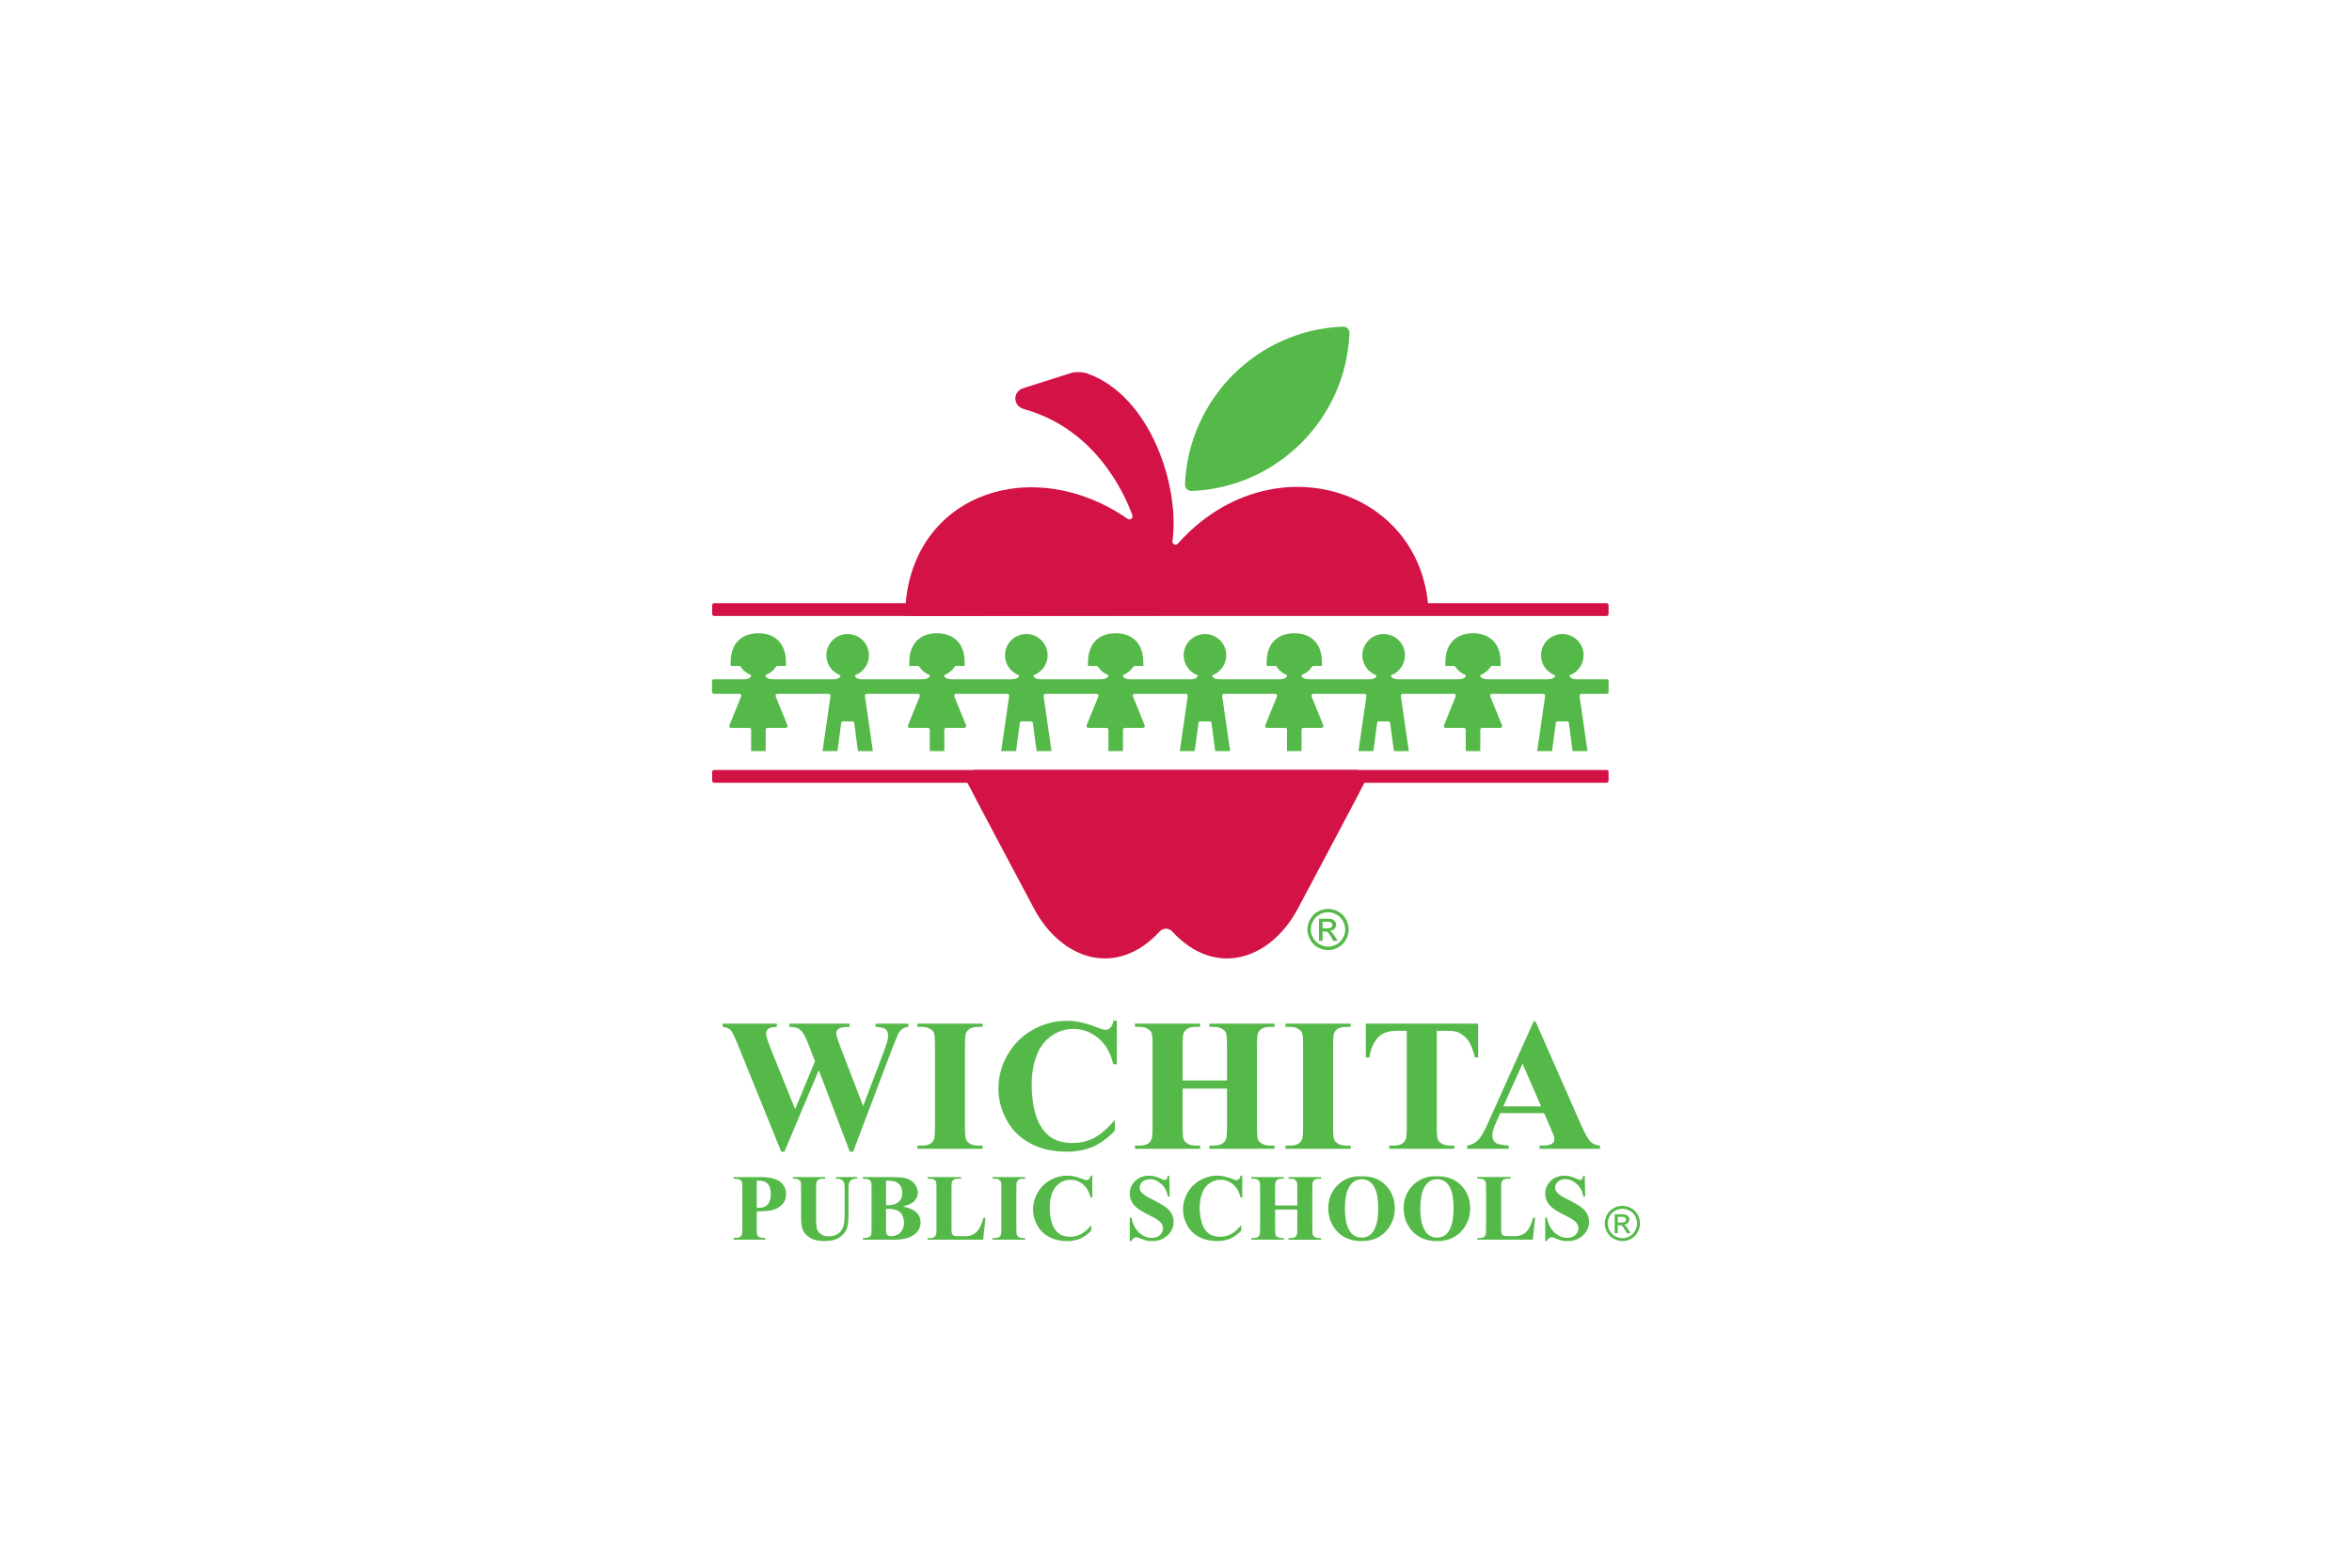
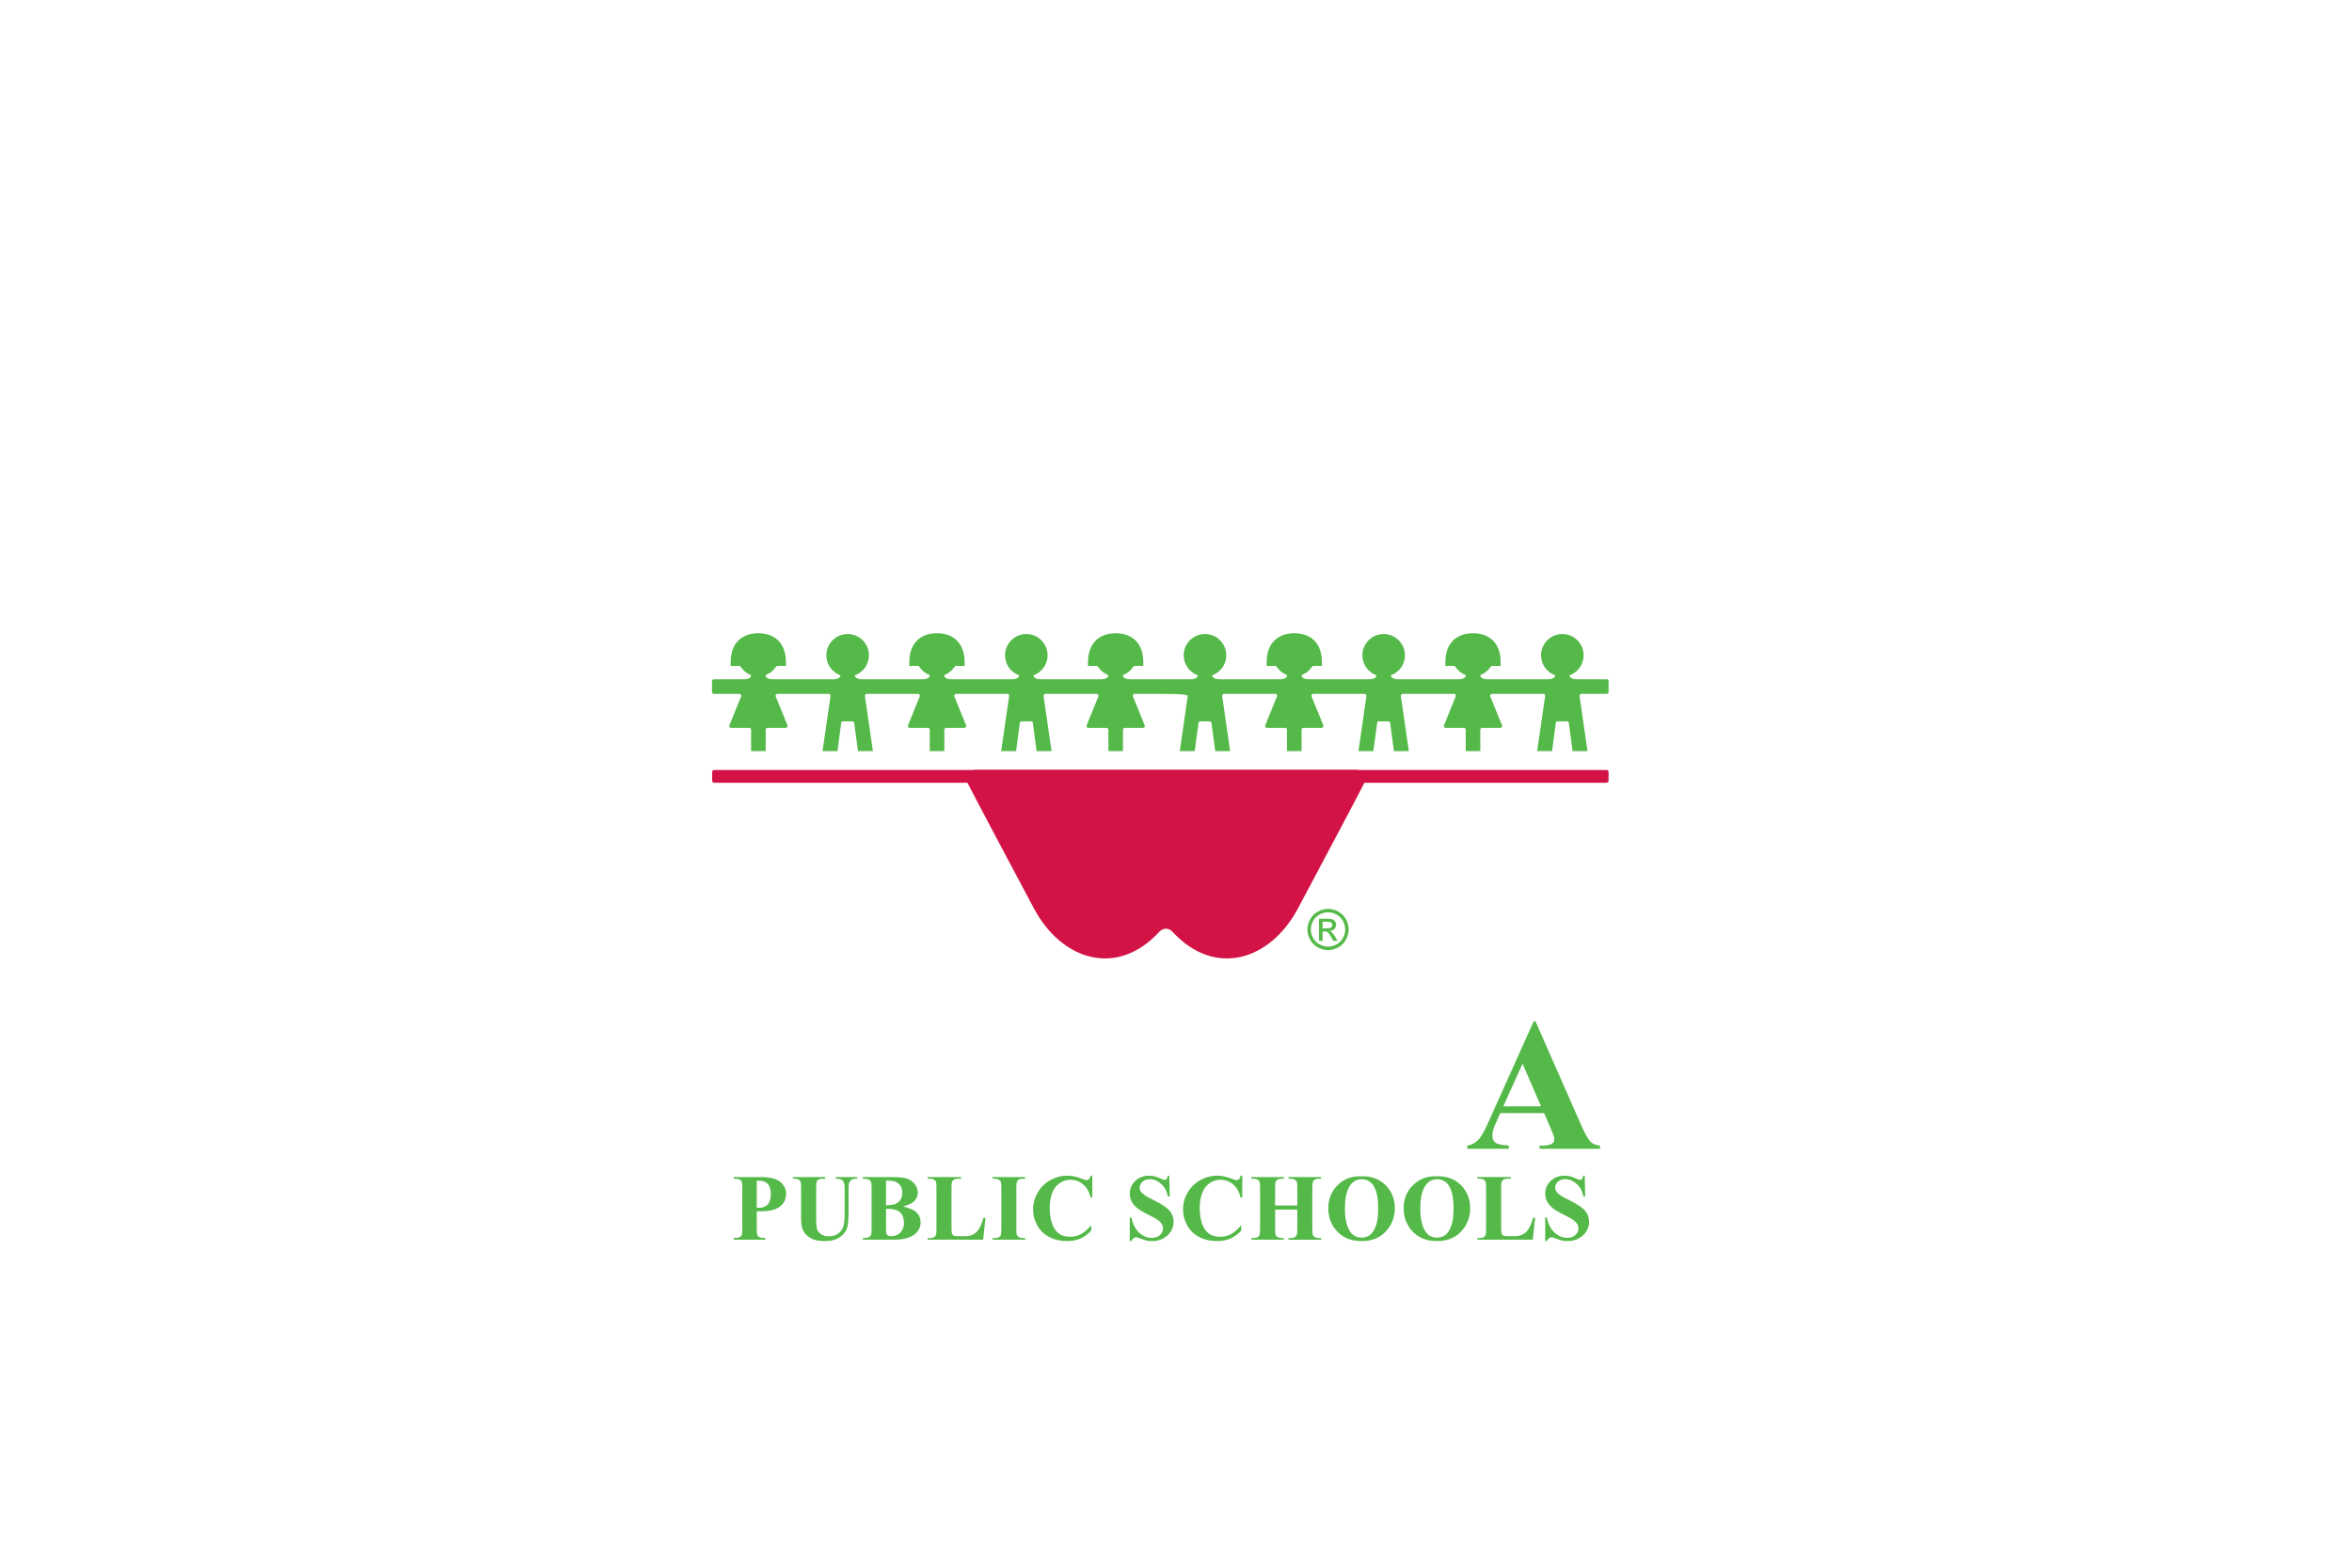
<svg xmlns="http://www.w3.org/2000/svg" width="180" height="120" viewBox="0 0 180 120" fill="none">
-   <path d="M122.951 47.151H54.656C54.571 47.151 54.502 47.083 54.502 46.998V46.323C54.502 46.238 54.571 46.169 54.656 46.169H122.951C123.036 46.169 123.105 46.238 123.105 46.323V46.998C123.105 47.083 123.036 47.151 122.951 47.151Z" fill="#D31245" />
-   <path fill-rule="evenodd" clip-rule="evenodd" d="M102.781 25C96.227 25.257 90.958 30.52 90.689 37.072C90.678 37.361 90.912 37.596 91.202 37.583C97.754 37.317 103.017 32.048 103.274 25.494C103.285 25.22 103.056 24.989 102.782 25" fill="#54B948" />
  <path d="M101.638 69.57C101.903 69.57 102.16 69.638 102.413 69.775C102.665 69.908 102.862 70.105 103.003 70.358C103.144 70.609 103.212 70.875 103.212 71.15C103.212 71.425 103.145 71.679 103.003 71.932C102.866 72.184 102.673 72.376 102.422 72.515C102.173 72.654 101.912 72.724 101.638 72.724C101.364 72.724 101.103 72.656 100.851 72.515C100.604 72.376 100.406 72.184 100.269 71.932C100.129 71.679 100.059 71.419 100.059 71.15C100.059 70.88 100.132 70.611 100.272 70.358C100.414 70.105 100.611 69.908 100.863 69.775C101.11 69.638 101.373 69.57 101.637 69.57M101.637 69.83C101.414 69.83 101.201 69.886 100.99 70.001C100.78 70.113 100.614 70.275 100.499 70.49C100.379 70.7 100.319 70.918 100.319 71.148C100.319 71.379 100.379 71.593 100.494 71.798C100.61 72.009 100.772 72.17 100.983 72.286C101.192 72.4 101.409 72.462 101.637 72.462C101.864 72.462 102.082 72.4 102.292 72.286C102.497 72.17 102.661 72.009 102.775 71.798C102.89 71.593 102.95 71.375 102.95 71.148C102.95 70.922 102.89 70.699 102.775 70.49C102.656 70.277 102.492 70.113 102.283 70.001C102.074 69.887 101.857 69.83 101.638 69.83M100.945 72.016V70.323H101.526C101.727 70.323 101.873 70.34 101.963 70.369C102.049 70.4 102.123 70.456 102.173 70.532C102.229 70.609 102.255 70.696 102.255 70.78C102.255 70.904 102.212 71.01 102.123 71.105C102.032 71.195 101.917 71.245 101.766 71.259C101.825 71.284 101.878 71.313 101.912 71.348C101.98 71.417 102.065 71.528 102.165 71.682L102.37 72.015H102.036L101.887 71.749C101.766 71.537 101.673 71.407 101.6 71.352C101.549 71.313 101.474 71.297 101.382 71.297H101.219V72.015H100.945V72.016ZM101.219 71.062H101.551C101.709 71.062 101.817 71.037 101.877 70.991C101.931 70.943 101.962 70.883 101.962 70.806C101.962 70.754 101.949 70.711 101.92 70.668C101.894 70.629 101.856 70.599 101.806 70.583C101.758 70.562 101.664 70.552 101.532 70.552H101.22V71.061L101.219 71.062Z" fill="#54B948" />
  <path d="M103.833 58.935H74.626C74.121 58.935 73.918 59.686 73.918 59.686C73.918 59.686 74.368 60.601 79.135 69.549C81.215 73.454 85.441 74.898 88.745 71.306C88.877 71.162 89.052 71.09 89.23 71.084C89.407 71.09 89.582 71.162 89.714 71.306C93.02 74.899 97.246 73.454 99.326 69.549C104.091 60.601 104.541 59.686 104.541 59.686C104.541 59.686 104.338 58.935 103.833 58.935Z" fill="#D31245" />
-   <path d="M54.643 53.113H56.591C56.689 53.113 56.756 53.209 56.724 53.3L55.818 55.529C55.786 55.62 55.855 55.717 55.951 55.717H57.342C57.421 55.717 57.483 55.78 57.483 55.858V57.494H58.6V55.858C58.6 55.78 58.664 55.717 58.742 55.717H60.134C60.231 55.717 60.3 55.62 60.268 55.529L59.362 53.3C59.33 53.209 59.397 53.113 59.495 53.113H61.443C61.443 53.113 61.454 53.11 61.459 53.11C61.465 53.11 61.471 53.113 61.476 53.113H63.424C63.521 53.113 63.572 53.206 63.556 53.3L62.95 57.494H64.091L64.381 55.317C64.389 55.263 64.435 55.221 64.491 55.221H65.262C65.318 55.221 65.364 55.263 65.371 55.317L65.662 57.494H66.803L66.197 53.3C66.181 53.203 66.233 53.113 66.329 53.113H68.277C68.277 53.113 68.288 53.11 68.294 53.11C68.299 53.11 68.305 53.113 68.312 53.113H70.259C70.357 53.113 70.424 53.209 70.392 53.3L69.488 55.529C69.455 55.62 69.523 55.717 69.621 55.717H71.014C71.091 55.717 71.155 55.78 71.155 55.858V57.494H72.271V55.858C72.271 55.78 72.334 55.717 72.412 55.717H73.804C73.901 55.717 73.97 55.62 73.938 55.529L73.032 53.3C73 53.209 73.067 53.113 73.165 53.113H75.113C75.113 53.113 75.124 53.11 75.129 53.11C75.136 53.11 75.142 53.113 75.147 53.113H77.095C77.193 53.113 77.243 53.206 77.228 53.3L76.621 57.494H77.761L78.052 55.317C78.059 55.263 78.106 55.221 78.161 55.221H78.933C78.988 55.221 79.035 55.263 79.042 55.317L79.333 57.494H80.474L79.868 53.3C79.853 53.203 79.904 53.113 80.002 53.113H81.95C81.95 53.113 81.961 53.11 81.966 53.11C81.972 53.11 81.978 53.113 81.983 53.113H83.931C84.028 53.113 84.097 53.209 84.063 53.3L83.158 55.529C83.126 55.62 83.193 55.717 83.291 55.717H84.684C84.762 55.717 84.825 55.78 84.825 55.858V57.494H85.942V55.858C85.942 55.78 86.005 55.717 86.082 55.717H87.475C87.573 55.717 87.64 55.62 87.608 55.529L86.702 53.3C86.67 53.209 86.737 53.113 86.835 53.113H88.782C88.782 53.113 88.794 53.11 88.799 53.11C88.805 53.11 88.811 53.113 88.816 53.113H90.763C90.86 53.113 90.912 53.206 90.896 53.3L90.29 57.494H91.431L91.722 55.317C91.729 55.263 91.776 55.221 91.832 55.221H92.603C92.658 55.221 92.705 55.263 92.712 55.317L93.003 57.494H94.143L93.537 53.3C93.521 53.203 93.572 53.113 93.669 53.113H95.617C95.617 53.113 95.628 53.11 95.634 53.11C95.639 53.11 95.645 53.113 95.65 53.113H97.599C97.696 53.113 97.764 53.209 97.732 53.3L96.827 55.529C96.796 55.62 96.863 55.717 96.961 55.717H98.352C98.432 55.717 98.493 55.78 98.493 55.858V57.494H99.611V55.858C99.611 55.78 99.674 55.717 99.752 55.717H101.143C101.241 55.717 101.31 55.62 101.278 55.529L100.372 53.3C100.34 53.209 100.409 53.113 100.505 53.113H102.454C102.454 53.113 102.465 53.11 102.472 53.11C102.478 53.11 102.482 53.113 102.49 53.113H104.438C104.535 53.113 104.586 53.206 104.57 53.3L103.964 57.494H105.105L105.396 55.317C105.403 55.263 105.45 55.221 105.506 55.221H106.276C106.331 55.221 106.38 55.263 106.386 55.317L106.677 57.494H107.818L107.211 53.3C107.197 53.203 107.247 53.113 107.345 53.113H109.292C109.299 53.113 109.305 53.11 109.31 53.11C109.316 53.11 109.322 53.113 109.329 53.113H111.277C111.374 53.113 111.442 53.209 111.41 53.3L110.505 55.529C110.473 55.62 110.541 55.717 110.639 55.717H112.03C112.109 55.717 112.172 55.78 112.172 55.858V57.494H113.288V55.858C113.288 55.78 113.351 55.717 113.429 55.717H114.82C114.918 55.717 114.985 55.62 114.954 55.529L114.049 53.3C114.017 53.209 114.086 53.113 114.182 53.113H116.131C116.131 53.113 116.142 53.11 116.148 53.11C116.153 53.11 116.157 53.113 116.166 53.113H118.113C118.211 53.113 118.261 53.206 118.246 53.3L117.64 57.494H118.78L119.07 55.317C119.077 55.263 119.123 55.221 119.179 55.221H119.95C120.006 55.221 120.054 55.263 120.061 55.317L120.351 57.494H121.493L120.886 53.3C120.871 53.203 120.921 53.113 121.019 53.113H122.966C123.045 53.113 123.108 53.05 123.108 52.972V52.138C123.108 52.059 123.045 51.996 122.966 51.996H120.713C120.205 51.996 120.121 51.805 120.117 51.693C120.745 51.467 121.196 50.868 121.196 50.161C121.196 49.261 120.467 48.532 119.567 48.532C118.668 48.532 117.937 49.261 117.937 50.161C117.937 50.868 118.388 51.467 119.016 51.693C119.011 51.805 118.929 51.996 118.419 51.996H116.167C116.16 51.996 116.155 51.999 116.149 52.001C116.143 52.001 116.138 51.996 116.132 51.996H113.879C113.355 51.996 113.282 51.794 113.282 51.684C113.302 51.672 113.344 51.654 113.423 51.615C113.697 51.486 113.922 51.283 114.08 51.037C114.106 50.996 114.148 50.971 114.196 50.971L114.844 50.975L114.847 50.785C114.858 50.031 114.664 49.444 114.27 49.043C113.854 48.621 113.307 48.498 112.874 48.476C112.869 48.476 112.768 48.473 112.73 48.473C112.693 48.473 112.592 48.476 112.585 48.476C112.155 48.498 111.607 48.623 111.191 49.043C110.797 49.444 110.603 50.029 110.614 50.785L110.617 50.975L111.265 50.971C111.312 50.971 111.354 50.995 111.381 51.037C111.539 51.283 111.762 51.486 112.037 51.615C112.117 51.653 112.159 51.672 112.179 51.684C112.179 51.794 112.106 51.996 111.582 51.996H109.329C109.329 51.996 109.317 51.999 109.31 52.001C109.305 52.001 109.301 51.996 109.292 51.996H107.04C106.53 51.996 106.448 51.805 106.444 51.693C107.071 51.467 107.522 50.868 107.522 50.161C107.522 49.261 106.792 48.532 105.892 48.532C104.992 48.532 104.263 49.261 104.263 50.161C104.263 50.868 104.714 51.467 105.342 51.693C105.337 51.805 105.254 51.996 104.745 51.996H102.493C102.486 51.996 102.48 51.999 102.475 52.001C102.469 52.001 102.464 51.996 102.457 51.996H100.203C99.679 51.996 99.607 51.794 99.607 51.684C99.626 51.672 99.668 51.654 99.748 51.615C100.022 51.486 100.247 51.283 100.404 51.037C100.431 50.996 100.473 50.971 100.52 50.971L101.169 50.975L101.171 50.785C101.183 50.031 100.987 49.444 100.594 49.043C100.178 48.621 99.632 48.498 99.199 48.476C99.192 48.476 99.094 48.473 99.055 48.473C99.016 48.473 98.917 48.476 98.91 48.476C98.479 48.498 97.932 48.623 97.515 49.043C97.121 49.444 96.927 50.029 96.938 50.785L96.941 50.975L97.589 50.971C97.637 50.971 97.679 50.995 97.705 51.037C97.863 51.283 98.087 51.486 98.362 51.615C98.443 51.653 98.484 51.672 98.503 51.684C98.503 51.794 98.43 51.996 97.905 51.996H95.653C95.653 51.996 95.642 51.999 95.636 52.001C95.631 52.001 95.625 51.996 95.62 51.996H93.366C92.856 51.996 92.774 51.805 92.77 51.693C93.397 51.467 93.848 50.868 93.848 50.161C93.848 49.261 93.119 48.532 92.218 48.532C91.317 48.532 90.589 49.261 90.589 50.161C90.589 50.868 91.04 51.467 91.669 51.693C91.663 51.805 91.579 51.996 91.072 51.996H88.819C88.819 51.996 88.806 51.999 88.802 52.001C88.795 52.001 88.79 51.996 88.785 51.996H86.531C86.007 51.996 85.934 51.794 85.934 51.684C85.955 51.672 85.995 51.654 86.076 51.615C86.35 51.486 86.575 51.283 86.733 51.037C86.758 50.996 86.802 50.971 86.849 50.971L87.497 50.975L87.5 50.785C87.511 50.031 87.317 49.444 86.922 49.043C86.507 48.621 85.959 48.498 85.527 48.476C85.519 48.476 85.421 48.473 85.382 48.473C85.343 48.473 85.244 48.476 85.237 48.476C84.805 48.498 84.259 48.623 83.843 49.043C83.449 49.444 83.254 50.029 83.264 50.785L83.267 50.975L83.915 50.971C83.963 50.971 84.005 50.995 84.031 51.037C84.189 51.283 84.413 51.486 84.688 51.615C84.767 51.653 84.809 51.672 84.829 51.684C84.829 51.794 84.756 51.996 84.231 51.996H81.978C81.978 51.996 81.966 51.999 81.961 52.001C81.955 52.001 81.95 51.996 81.944 51.996H79.691C79.181 51.996 79.098 51.805 79.094 51.693C79.723 51.467 80.174 50.868 80.174 50.161C80.174 49.261 79.443 48.532 78.544 48.532C77.644 48.532 76.915 49.261 76.915 50.161C76.915 50.868 77.365 51.467 77.993 51.693C77.989 51.805 77.905 51.996 77.397 51.996H75.143C75.143 51.996 75.132 51.999 75.125 52.001C75.12 52.001 75.114 51.996 75.108 51.996H72.855C72.331 51.996 72.258 51.794 72.258 51.684C72.279 51.672 72.32 51.654 72.401 51.615C72.676 51.486 72.898 51.283 73.056 51.037C73.083 50.996 73.126 50.971 73.174 50.971L73.822 50.975L73.825 50.785C73.836 50.031 73.641 49.444 73.246 49.043C72.831 48.621 72.284 48.498 71.852 48.476C71.845 48.476 71.746 48.473 71.707 48.473C71.668 48.473 71.57 48.476 71.561 48.476C71.13 48.498 70.583 48.623 70.167 49.043C69.773 49.444 69.579 50.029 69.59 50.785L69.593 50.975L70.243 50.971C70.29 50.971 70.332 50.995 70.359 51.037C70.516 51.283 70.74 51.486 71.015 51.615C71.095 51.653 71.135 51.672 71.158 51.684C71.158 51.794 71.085 51.996 70.561 51.996H68.308C68.308 51.996 68.296 51.999 68.29 52.001C68.284 52.001 68.278 51.996 68.273 51.996H66.019C65.511 51.996 65.427 51.805 65.423 51.693C66.051 51.467 66.501 50.868 66.501 50.161C66.501 49.261 65.772 48.532 64.871 48.532C63.97 48.532 63.241 49.261 63.241 50.161C63.241 50.868 63.691 51.467 64.319 51.693C64.315 51.805 64.233 51.996 63.723 51.996H61.469C61.469 51.996 61.458 51.999 61.452 52.001C61.447 52.001 61.441 51.996 61.436 51.996H59.182C58.658 51.996 58.586 51.794 58.586 51.684C58.607 51.672 58.649 51.654 58.728 51.615C59.002 51.486 59.226 51.283 59.383 51.037C59.41 50.996 59.453 50.971 59.499 50.971L60.148 50.975L60.15 50.785C60.162 50.031 59.967 49.444 59.573 49.043C59.158 48.621 58.611 48.498 58.179 48.476C58.172 48.476 58.073 48.473 58.034 48.473C57.995 48.473 57.896 48.476 57.889 48.476C57.457 48.498 56.911 48.623 56.494 49.043C56.099 49.444 55.906 50.029 55.917 50.785L55.92 50.975L56.568 50.971C56.616 50.971 56.659 50.995 56.686 51.037C56.844 51.283 57.067 51.486 57.341 51.615C57.422 51.653 57.462 51.672 57.483 51.684C57.483 51.794 57.411 51.996 56.887 51.996H54.633C54.555 51.996 54.491 52.059 54.491 52.138V52.972C54.491 53.05 54.554 53.113 54.633 53.113" fill="#54B948" />
+   <path d="M54.643 53.113H56.591C56.689 53.113 56.756 53.209 56.724 53.3L55.818 55.529C55.786 55.62 55.855 55.717 55.951 55.717H57.342C57.421 55.717 57.483 55.78 57.483 55.858V57.494H58.6V55.858C58.6 55.78 58.664 55.717 58.742 55.717H60.134C60.231 55.717 60.3 55.62 60.268 55.529L59.362 53.3C59.33 53.209 59.397 53.113 59.495 53.113H61.443C61.443 53.113 61.454 53.11 61.459 53.11C61.465 53.11 61.471 53.113 61.476 53.113H63.424C63.521 53.113 63.572 53.206 63.556 53.3L62.95 57.494H64.091L64.381 55.317C64.389 55.263 64.435 55.221 64.491 55.221H65.262C65.318 55.221 65.364 55.263 65.371 55.317L65.662 57.494H66.803L66.197 53.3C66.181 53.203 66.233 53.113 66.329 53.113H68.277C68.277 53.113 68.288 53.11 68.294 53.11C68.299 53.11 68.305 53.113 68.312 53.113H70.259C70.357 53.113 70.424 53.209 70.392 53.3L69.488 55.529C69.455 55.62 69.523 55.717 69.621 55.717H71.014C71.091 55.717 71.155 55.78 71.155 55.858V57.494H72.271V55.858C72.271 55.78 72.334 55.717 72.412 55.717H73.804C73.901 55.717 73.97 55.62 73.938 55.529L73.032 53.3C73 53.209 73.067 53.113 73.165 53.113H75.113C75.113 53.113 75.124 53.11 75.129 53.11C75.136 53.11 75.142 53.113 75.147 53.113H77.095C77.193 53.113 77.243 53.206 77.228 53.3L76.621 57.494H77.761L78.052 55.317C78.059 55.263 78.106 55.221 78.161 55.221H78.933C78.988 55.221 79.035 55.263 79.042 55.317L79.333 57.494H80.474L79.868 53.3C79.853 53.203 79.904 53.113 80.002 53.113H81.95C81.95 53.113 81.961 53.11 81.966 53.11C81.972 53.11 81.978 53.113 81.983 53.113H83.931C84.028 53.113 84.097 53.209 84.063 53.3L83.158 55.529C83.126 55.62 83.193 55.717 83.291 55.717H84.684C84.762 55.717 84.825 55.78 84.825 55.858V57.494H85.942V55.858C85.942 55.78 86.005 55.717 86.082 55.717H87.475C87.573 55.717 87.64 55.62 87.608 55.529L86.702 53.3C86.67 53.209 86.737 53.113 86.835 53.113H88.782C88.782 53.113 88.794 53.11 88.799 53.11C88.805 53.11 88.811 53.113 88.816 53.113C90.86 53.113 90.912 53.206 90.896 53.3L90.29 57.494H91.431L91.722 55.317C91.729 55.263 91.776 55.221 91.832 55.221H92.603C92.658 55.221 92.705 55.263 92.712 55.317L93.003 57.494H94.143L93.537 53.3C93.521 53.203 93.572 53.113 93.669 53.113H95.617C95.617 53.113 95.628 53.11 95.634 53.11C95.639 53.11 95.645 53.113 95.65 53.113H97.599C97.696 53.113 97.764 53.209 97.732 53.3L96.827 55.529C96.796 55.62 96.863 55.717 96.961 55.717H98.352C98.432 55.717 98.493 55.78 98.493 55.858V57.494H99.611V55.858C99.611 55.78 99.674 55.717 99.752 55.717H101.143C101.241 55.717 101.31 55.62 101.278 55.529L100.372 53.3C100.34 53.209 100.409 53.113 100.505 53.113H102.454C102.454 53.113 102.465 53.11 102.472 53.11C102.478 53.11 102.482 53.113 102.49 53.113H104.438C104.535 53.113 104.586 53.206 104.57 53.3L103.964 57.494H105.105L105.396 55.317C105.403 55.263 105.45 55.221 105.506 55.221H106.276C106.331 55.221 106.38 55.263 106.386 55.317L106.677 57.494H107.818L107.211 53.3C107.197 53.203 107.247 53.113 107.345 53.113H109.292C109.299 53.113 109.305 53.11 109.31 53.11C109.316 53.11 109.322 53.113 109.329 53.113H111.277C111.374 53.113 111.442 53.209 111.41 53.3L110.505 55.529C110.473 55.62 110.541 55.717 110.639 55.717H112.03C112.109 55.717 112.172 55.78 112.172 55.858V57.494H113.288V55.858C113.288 55.78 113.351 55.717 113.429 55.717H114.82C114.918 55.717 114.985 55.62 114.954 55.529L114.049 53.3C114.017 53.209 114.086 53.113 114.182 53.113H116.131C116.131 53.113 116.142 53.11 116.148 53.11C116.153 53.11 116.157 53.113 116.166 53.113H118.113C118.211 53.113 118.261 53.206 118.246 53.3L117.64 57.494H118.78L119.07 55.317C119.077 55.263 119.123 55.221 119.179 55.221H119.95C120.006 55.221 120.054 55.263 120.061 55.317L120.351 57.494H121.493L120.886 53.3C120.871 53.203 120.921 53.113 121.019 53.113H122.966C123.045 53.113 123.108 53.05 123.108 52.972V52.138C123.108 52.059 123.045 51.996 122.966 51.996H120.713C120.205 51.996 120.121 51.805 120.117 51.693C120.745 51.467 121.196 50.868 121.196 50.161C121.196 49.261 120.467 48.532 119.567 48.532C118.668 48.532 117.937 49.261 117.937 50.161C117.937 50.868 118.388 51.467 119.016 51.693C119.011 51.805 118.929 51.996 118.419 51.996H116.167C116.16 51.996 116.155 51.999 116.149 52.001C116.143 52.001 116.138 51.996 116.132 51.996H113.879C113.355 51.996 113.282 51.794 113.282 51.684C113.302 51.672 113.344 51.654 113.423 51.615C113.697 51.486 113.922 51.283 114.08 51.037C114.106 50.996 114.148 50.971 114.196 50.971L114.844 50.975L114.847 50.785C114.858 50.031 114.664 49.444 114.27 49.043C113.854 48.621 113.307 48.498 112.874 48.476C112.869 48.476 112.768 48.473 112.73 48.473C112.693 48.473 112.592 48.476 112.585 48.476C112.155 48.498 111.607 48.623 111.191 49.043C110.797 49.444 110.603 50.029 110.614 50.785L110.617 50.975L111.265 50.971C111.312 50.971 111.354 50.995 111.381 51.037C111.539 51.283 111.762 51.486 112.037 51.615C112.117 51.653 112.159 51.672 112.179 51.684C112.179 51.794 112.106 51.996 111.582 51.996H109.329C109.329 51.996 109.317 51.999 109.31 52.001C109.305 52.001 109.301 51.996 109.292 51.996H107.04C106.53 51.996 106.448 51.805 106.444 51.693C107.071 51.467 107.522 50.868 107.522 50.161C107.522 49.261 106.792 48.532 105.892 48.532C104.992 48.532 104.263 49.261 104.263 50.161C104.263 50.868 104.714 51.467 105.342 51.693C105.337 51.805 105.254 51.996 104.745 51.996H102.493C102.486 51.996 102.48 51.999 102.475 52.001C102.469 52.001 102.464 51.996 102.457 51.996H100.203C99.679 51.996 99.607 51.794 99.607 51.684C99.626 51.672 99.668 51.654 99.748 51.615C100.022 51.486 100.247 51.283 100.404 51.037C100.431 50.996 100.473 50.971 100.52 50.971L101.169 50.975L101.171 50.785C101.183 50.031 100.987 49.444 100.594 49.043C100.178 48.621 99.632 48.498 99.199 48.476C99.192 48.476 99.094 48.473 99.055 48.473C99.016 48.473 98.917 48.476 98.91 48.476C98.479 48.498 97.932 48.623 97.515 49.043C97.121 49.444 96.927 50.029 96.938 50.785L96.941 50.975L97.589 50.971C97.637 50.971 97.679 50.995 97.705 51.037C97.863 51.283 98.087 51.486 98.362 51.615C98.443 51.653 98.484 51.672 98.503 51.684C98.503 51.794 98.43 51.996 97.905 51.996H95.653C95.653 51.996 95.642 51.999 95.636 52.001C95.631 52.001 95.625 51.996 95.62 51.996H93.366C92.856 51.996 92.774 51.805 92.77 51.693C93.397 51.467 93.848 50.868 93.848 50.161C93.848 49.261 93.119 48.532 92.218 48.532C91.317 48.532 90.589 49.261 90.589 50.161C90.589 50.868 91.04 51.467 91.669 51.693C91.663 51.805 91.579 51.996 91.072 51.996H88.819C88.819 51.996 88.806 51.999 88.802 52.001C88.795 52.001 88.79 51.996 88.785 51.996H86.531C86.007 51.996 85.934 51.794 85.934 51.684C85.955 51.672 85.995 51.654 86.076 51.615C86.35 51.486 86.575 51.283 86.733 51.037C86.758 50.996 86.802 50.971 86.849 50.971L87.497 50.975L87.5 50.785C87.511 50.031 87.317 49.444 86.922 49.043C86.507 48.621 85.959 48.498 85.527 48.476C85.519 48.476 85.421 48.473 85.382 48.473C85.343 48.473 85.244 48.476 85.237 48.476C84.805 48.498 84.259 48.623 83.843 49.043C83.449 49.444 83.254 50.029 83.264 50.785L83.267 50.975L83.915 50.971C83.963 50.971 84.005 50.995 84.031 51.037C84.189 51.283 84.413 51.486 84.688 51.615C84.767 51.653 84.809 51.672 84.829 51.684C84.829 51.794 84.756 51.996 84.231 51.996H81.978C81.978 51.996 81.966 51.999 81.961 52.001C81.955 52.001 81.95 51.996 81.944 51.996H79.691C79.181 51.996 79.098 51.805 79.094 51.693C79.723 51.467 80.174 50.868 80.174 50.161C80.174 49.261 79.443 48.532 78.544 48.532C77.644 48.532 76.915 49.261 76.915 50.161C76.915 50.868 77.365 51.467 77.993 51.693C77.989 51.805 77.905 51.996 77.397 51.996H75.143C75.143 51.996 75.132 51.999 75.125 52.001C75.12 52.001 75.114 51.996 75.108 51.996H72.855C72.331 51.996 72.258 51.794 72.258 51.684C72.279 51.672 72.32 51.654 72.401 51.615C72.676 51.486 72.898 51.283 73.056 51.037C73.083 50.996 73.126 50.971 73.174 50.971L73.822 50.975L73.825 50.785C73.836 50.031 73.641 49.444 73.246 49.043C72.831 48.621 72.284 48.498 71.852 48.476C71.845 48.476 71.746 48.473 71.707 48.473C71.668 48.473 71.57 48.476 71.561 48.476C71.13 48.498 70.583 48.623 70.167 49.043C69.773 49.444 69.579 50.029 69.59 50.785L69.593 50.975L70.243 50.971C70.29 50.971 70.332 50.995 70.359 51.037C70.516 51.283 70.74 51.486 71.015 51.615C71.095 51.653 71.135 51.672 71.158 51.684C71.158 51.794 71.085 51.996 70.561 51.996H68.308C68.308 51.996 68.296 51.999 68.29 52.001C68.284 52.001 68.278 51.996 68.273 51.996H66.019C65.511 51.996 65.427 51.805 65.423 51.693C66.051 51.467 66.501 50.868 66.501 50.161C66.501 49.261 65.772 48.532 64.871 48.532C63.97 48.532 63.241 49.261 63.241 50.161C63.241 50.868 63.691 51.467 64.319 51.693C64.315 51.805 64.233 51.996 63.723 51.996H61.469C61.469 51.996 61.458 51.999 61.452 52.001C61.447 52.001 61.441 51.996 61.436 51.996H59.182C58.658 51.996 58.586 51.794 58.586 51.684C58.607 51.672 58.649 51.654 58.728 51.615C59.002 51.486 59.226 51.283 59.383 51.037C59.41 50.996 59.453 50.971 59.499 50.971L60.148 50.975L60.15 50.785C60.162 50.031 59.967 49.444 59.573 49.043C59.158 48.621 58.611 48.498 58.179 48.476C58.172 48.476 58.073 48.473 58.034 48.473C57.995 48.473 57.896 48.476 57.889 48.476C57.457 48.498 56.911 48.623 56.494 49.043C56.099 49.444 55.906 50.029 55.917 50.785L55.92 50.975L56.568 50.971C56.616 50.971 56.659 50.995 56.686 51.037C56.844 51.283 57.067 51.486 57.341 51.615C57.422 51.653 57.462 51.672 57.483 51.684C57.483 51.794 57.411 51.996 56.887 51.996H54.633C54.555 51.996 54.491 52.059 54.491 52.138V52.972C54.491 53.05 54.554 53.113 54.633 53.113" fill="#54B948" />
  <path d="M122.951 59.916H54.656C54.571 59.916 54.502 59.848 54.502 59.764V59.089C54.502 59.005 54.571 58.937 54.656 58.937H122.951C123.036 58.937 123.105 59.005 123.105 59.089V59.764C123.105 59.849 123.036 59.916 122.951 59.916Z" fill="#D31245" />
-   <path d="M109.28 46.133C108.349 37.138 97.04 33.887 90.147 41.607C89.99 41.784 89.698 41.656 89.73 41.42C90.303 37.234 88.051 30.316 83.234 28.598C82.914 28.483 82.367 28.43 81.944 28.561C81.04 28.844 78.861 29.541 78.291 29.72C77.954 29.826 77.706 30.132 77.706 30.503C77.706 30.875 77.954 31.185 78.292 31.287V31.29C78.359 31.311 78.424 31.332 78.496 31.353C83.791 32.888 85.994 37.623 86.66 39.433C86.742 39.654 86.492 39.848 86.297 39.714C79.149 34.768 70.189 37.688 69.33 45.984C69.3 46.28 69.309 46.849 69.309 47.152L109.076 47.034C109.213 47.034 109.323 46.921 109.32 46.786C109.313 46.568 109.301 46.35 109.278 46.135" fill="#D31245" />
  <path d="M57.914 92.721V94.051C57.914 94.311 57.928 94.479 57.964 94.543C57.993 94.614 58.051 94.666 58.13 94.709C58.21 94.744 58.362 94.767 58.579 94.767V94.89H56.144V94.767C56.367 94.767 56.513 94.744 56.592 94.701C56.672 94.666 56.729 94.609 56.758 94.543C56.795 94.478 56.809 94.311 56.809 94.051V90.937C56.809 90.678 56.795 90.511 56.758 90.447C56.729 90.374 56.672 90.324 56.592 90.281C56.513 90.245 56.36 90.224 56.144 90.224V90.101H58.232C58.918 90.101 59.41 90.224 59.715 90.468C60.011 90.714 60.163 91.018 60.163 91.386C60.163 91.696 60.069 91.964 59.874 92.188C59.678 92.404 59.411 92.557 59.071 92.636C58.847 92.694 58.456 92.723 57.914 92.723M57.914 90.374V92.448C57.993 92.455 58.051 92.455 58.094 92.455C58.376 92.455 58.6 92.368 58.759 92.195C58.911 92.027 58.991 91.76 58.991 91.405C58.991 91.051 58.911 90.784 58.759 90.619C58.6 90.451 58.369 90.372 58.059 90.372H57.914V90.374ZM60.688 90.101H63.161V90.224H63.038C62.851 90.224 62.719 90.245 62.655 90.281C62.583 90.324 62.532 90.374 62.503 90.447C62.474 90.513 62.46 90.685 62.46 90.96V93.301C62.46 93.734 62.489 94.018 62.553 94.153C62.619 94.292 62.727 94.406 62.879 94.5C63.023 94.594 63.211 94.637 63.435 94.637C63.695 94.637 63.911 94.579 64.1 94.462C64.28 94.348 64.418 94.18 64.505 93.977C64.599 93.776 64.642 93.414 64.642 92.909V90.958C64.642 90.742 64.62 90.59 64.576 90.496C64.526 90.402 64.474 90.337 64.403 90.302C64.301 90.25 64.15 90.222 63.955 90.222V90.099H65.61V90.222H65.509C65.379 90.222 65.263 90.251 65.177 90.302C65.09 90.359 65.025 90.439 64.981 90.548C64.952 90.626 64.938 90.764 64.938 90.958V92.78C64.938 93.343 64.902 93.748 64.829 93.994C64.749 94.247 64.569 94.479 64.287 94.688C63.998 94.898 63.607 94.999 63.108 94.999C62.696 94.999 62.379 94.941 62.154 94.832C61.842 94.681 61.626 94.486 61.496 94.255C61.373 94.018 61.309 93.705 61.309 93.301V90.96C61.309 90.686 61.293 90.513 61.265 90.44C61.229 90.374 61.179 90.317 61.106 90.281C61.026 90.237 60.889 90.224 60.687 90.224V90.101H60.688ZM69.094 92.347C69.55 92.456 69.868 92.586 70.055 92.731C70.322 92.948 70.454 93.228 70.454 93.569C70.454 93.93 70.31 94.227 70.02 94.465C69.665 94.747 69.146 94.892 68.467 94.892H66.037V94.769C66.255 94.769 66.406 94.747 66.486 94.704C66.566 94.669 66.624 94.612 66.652 94.546C66.689 94.48 66.702 94.314 66.702 94.054V90.94C66.702 90.68 66.687 90.514 66.652 90.45C66.623 90.377 66.566 90.327 66.486 90.284C66.406 90.247 66.255 90.226 66.037 90.226V90.103H68.337C68.879 90.103 69.269 90.154 69.501 90.247C69.724 90.349 69.906 90.495 70.043 90.687C70.173 90.883 70.238 91.085 70.238 91.309C70.238 91.533 70.152 91.743 69.985 91.924C69.819 92.104 69.523 92.242 69.096 92.35M67.809 92.258C68.148 92.258 68.394 92.22 68.553 92.142C68.713 92.07 68.836 91.961 68.922 91.823C69.009 91.685 69.052 91.513 69.052 91.303C69.052 91.094 69.009 90.921 68.922 90.782C68.843 90.644 68.72 90.545 68.561 90.472C68.408 90.4 68.157 90.372 67.809 90.372V92.259V92.258ZM67.809 92.531V94.243C67.809 94.367 67.838 94.466 67.903 94.532C67.968 94.598 68.062 94.626 68.185 94.626C68.372 94.626 68.538 94.584 68.697 94.503C68.857 94.416 68.973 94.293 69.059 94.141C69.139 93.982 69.182 93.803 69.182 93.606C69.182 93.382 69.139 93.188 69.045 93.008C68.952 92.833 68.813 92.712 68.626 92.638C68.445 92.565 68.171 92.53 67.809 92.53M75.42 93.216L75.24 94.892H70.996V94.769H71.155C71.292 94.769 71.401 94.747 71.487 94.697C71.553 94.66 71.595 94.603 71.632 94.524C71.653 94.465 71.669 94.313 71.669 94.075V90.916C71.669 90.671 71.655 90.52 71.632 90.454C71.603 90.39 71.553 90.338 71.473 90.295C71.394 90.245 71.285 90.224 71.155 90.224H70.996V90.101H73.548V90.224H73.34C73.201 90.224 73.085 90.245 73.007 90.295C72.942 90.332 72.891 90.39 72.855 90.469C72.833 90.527 72.819 90.68 72.819 90.918V93.975C72.819 94.22 72.833 94.371 72.861 94.444C72.89 94.51 72.94 94.56 73.028 94.596C73.085 94.617 73.222 94.626 73.454 94.626H73.851C74.105 94.626 74.315 94.584 74.48 94.487C74.646 94.401 74.798 94.265 74.921 94.07C75.043 93.874 75.159 93.592 75.268 93.216H75.418H75.42ZM78.456 94.769V94.892H75.962V94.769H76.121C76.26 94.769 76.367 94.747 76.454 94.697C76.519 94.66 76.561 94.603 76.598 94.524C76.62 94.465 76.634 94.313 76.634 94.075V90.916C76.634 90.671 76.618 90.52 76.598 90.454C76.568 90.39 76.519 90.338 76.438 90.295C76.36 90.245 76.251 90.224 76.12 90.224H75.96V90.101H78.454V90.224H78.295C78.157 90.224 78.049 90.245 77.963 90.295C77.905 90.332 77.855 90.39 77.819 90.469C77.798 90.527 77.782 90.68 77.782 90.918V94.076C77.782 94.322 77.798 94.473 77.826 94.539C77.847 94.605 77.904 94.655 77.977 94.698C78.056 94.749 78.164 94.771 78.295 94.771H78.454L78.456 94.769ZM83.595 89.992V91.654H83.457C83.355 91.221 83.161 90.882 82.879 90.651C82.596 90.419 82.279 90.305 81.924 90.305C81.621 90.305 81.353 90.391 81.1 90.563C80.854 90.738 80.674 90.96 80.558 91.235C80.407 91.59 80.335 91.987 80.335 92.427C80.335 92.867 80.385 93.243 80.494 93.597C80.603 93.951 80.776 94.219 81.007 94.399C81.23 94.581 81.535 94.668 81.895 94.668C82.198 94.668 82.474 94.603 82.726 94.472C82.972 94.335 83.239 94.11 83.514 93.786V94.198C83.248 94.48 82.965 94.683 82.676 94.811C82.387 94.934 82.047 94.999 81.658 94.999C81.15 94.999 80.697 94.898 80.298 94.688C79.909 94.486 79.597 94.19 79.388 93.807C79.171 93.425 79.062 93.019 79.062 92.586C79.062 92.13 79.178 91.697 79.417 91.285C79.656 90.873 79.981 90.555 80.385 90.332C80.79 90.108 81.223 89.992 81.679 89.992C82.011 89.992 82.366 90.064 82.742 90.208C82.958 90.295 83.095 90.338 83.154 90.338C83.225 90.338 83.291 90.309 83.348 90.251C83.407 90.201 83.443 90.115 83.457 89.99H83.595V89.992ZM89.485 89.992L89.522 91.59H89.376C89.311 91.192 89.137 90.868 88.871 90.629C88.604 90.383 88.314 90.261 88.003 90.261C87.765 90.261 87.577 90.327 87.432 90.455C87.295 90.58 87.222 90.731 87.222 90.897C87.222 91.004 87.244 91.098 87.295 91.178C87.367 91.287 87.476 91.396 87.627 91.505C87.736 91.584 87.989 91.721 88.393 91.915C88.949 92.199 89.333 92.457 89.527 92.695C89.723 92.941 89.816 93.223 89.816 93.533C89.816 93.938 89.657 94.278 89.347 94.567C89.035 94.856 88.639 95 88.161 95C88.008 95 87.865 94.986 87.728 94.958C87.598 94.922 87.43 94.863 87.229 94.783C87.113 94.733 87.018 94.712 86.947 94.712C86.881 94.712 86.817 94.733 86.751 94.783C86.687 94.827 86.63 94.899 86.586 95H86.462V93.195H86.586C86.687 93.701 86.889 94.091 87.186 94.359C87.482 94.626 87.8 94.755 88.14 94.755C88.407 94.755 88.618 94.684 88.769 94.539C88.928 94.395 89.007 94.229 89.007 94.04C89.007 93.923 88.978 93.815 88.921 93.706C88.855 93.604 88.77 93.505 88.647 93.412C88.524 93.318 88.308 93.187 87.996 93.036C87.555 92.825 87.244 92.638 87.056 92.494C86.86 92.343 86.716 92.168 86.614 91.988C86.512 91.801 86.462 91.597 86.462 91.375C86.462 90.99 86.6 90.666 86.881 90.398C87.163 90.131 87.518 89.993 87.944 89.993C88.097 89.993 88.247 90.015 88.393 90.05C88.509 90.08 88.639 90.13 88.798 90.203C88.957 90.281 89.073 90.319 89.13 90.319C89.195 90.319 89.238 90.296 89.274 90.261C89.311 90.225 89.347 90.138 89.376 89.993H89.485V89.992ZM95.073 89.992V91.654H94.936C94.834 91.221 94.639 90.882 94.358 90.651C94.076 90.419 93.759 90.305 93.404 90.305C93.101 90.305 92.832 90.391 92.58 90.563C92.334 90.738 92.152 90.96 92.038 91.235C91.885 91.59 91.814 91.987 91.814 92.427C91.814 92.867 91.866 93.243 91.973 93.597C92.082 93.951 92.255 94.219 92.486 94.399C92.711 94.581 93.013 94.668 93.374 94.668C93.678 94.668 93.953 94.603 94.206 94.472C94.452 94.335 94.719 94.11 94.994 93.786V94.198C94.725 94.48 94.445 94.683 94.154 94.811C93.866 94.934 93.525 94.999 93.134 94.999C92.629 94.999 92.173 94.898 91.775 94.688C91.385 94.486 91.074 94.19 90.864 93.807C90.647 93.425 90.539 93.019 90.539 92.586C90.539 92.13 90.653 91.697 90.893 91.285C91.131 90.873 91.456 90.555 91.863 90.332C92.268 90.108 92.701 89.992 93.157 89.992C93.488 89.992 93.843 90.064 94.218 90.208C94.436 90.295 94.573 90.338 94.63 90.338C94.703 90.338 94.769 90.309 94.826 90.251C94.885 90.201 94.92 90.115 94.935 89.99H95.072L95.073 89.992ZM97.588 92.586V94.075C97.588 94.321 97.602 94.472 97.63 94.538C97.651 94.603 97.708 94.653 97.781 94.697C97.86 94.747 97.969 94.769 98.099 94.769H98.258V94.892H95.765V94.769H95.924C96.062 94.769 96.17 94.747 96.255 94.697C96.321 94.66 96.364 94.603 96.4 94.524C96.421 94.465 96.437 94.313 96.437 94.075V90.916C96.437 90.671 96.421 90.52 96.4 90.454C96.371 90.39 96.321 90.338 96.241 90.295C96.163 90.245 96.054 90.224 95.923 90.224H95.763V90.101H98.257V90.224H98.098C97.961 90.224 97.852 90.245 97.765 90.295C97.707 90.332 97.658 90.39 97.62 90.469C97.599 90.527 97.585 90.68 97.585 90.918V92.276H99.283V90.918C99.283 90.672 99.269 90.521 99.246 90.455C99.217 90.391 99.167 90.34 99.087 90.296C99.009 90.246 98.9 90.225 98.763 90.225H98.611V90.102H101.106V90.225H100.955C100.81 90.225 100.701 90.246 100.614 90.296C100.557 90.334 100.506 90.391 100.47 90.471C100.449 90.528 100.434 90.682 100.434 90.919V94.078C100.434 94.324 100.449 94.475 100.47 94.54C100.499 94.606 100.55 94.656 100.629 94.7C100.709 94.75 100.818 94.772 100.955 94.772H101.106V94.895H98.611V94.772H98.763C98.907 94.772 99.014 94.75 99.102 94.7C99.16 94.663 99.211 94.606 99.246 94.526C99.269 94.468 99.283 94.315 99.283 94.078V92.589H97.585L97.588 92.586ZM104.172 90.043C104.931 90.014 105.552 90.237 106.029 90.708C106.507 91.185 106.745 91.77 106.745 92.485C106.745 93.093 106.565 93.62 106.21 94.082C105.74 94.697 105.075 95 104.214 95C103.354 95 102.683 94.712 102.212 94.125C101.843 93.663 101.656 93.121 101.656 92.485C101.656 91.777 101.894 91.186 102.378 90.708C102.863 90.237 103.462 90.014 104.171 90.043M104.207 90.267C103.773 90.267 103.433 90.492 103.21 90.939C103.022 91.301 102.927 91.827 102.927 92.515C102.927 93.331 103.071 93.931 103.36 94.321C103.563 94.595 103.837 94.733 104.2 94.733C104.446 94.733 104.649 94.674 104.813 94.558C105.024 94.408 105.184 94.167 105.3 93.836C105.416 93.504 105.473 93.079 105.473 92.543C105.473 91.914 105.416 91.436 105.291 91.126C105.175 90.809 105.024 90.591 104.843 90.462C104.663 90.332 104.446 90.266 104.208 90.266M109.941 90.042C110.699 90.013 111.321 90.236 111.797 90.707C112.274 91.183 112.514 91.769 112.514 92.484C112.514 93.092 112.334 93.618 111.979 94.081C111.508 94.695 110.843 94.999 109.982 94.999C109.122 94.999 108.45 94.711 107.98 94.124C107.613 93.662 107.424 93.12 107.424 92.484C107.424 91.776 107.662 91.185 108.147 90.707C108.631 90.236 109.231 90.013 109.941 90.042ZM109.977 90.266C109.542 90.266 109.203 90.49 108.979 90.937C108.791 91.299 108.697 91.826 108.697 92.513C108.697 93.329 108.841 93.93 109.13 94.32C109.333 94.593 109.608 94.732 109.968 94.732C110.214 94.732 110.417 94.673 110.582 94.557C110.791 94.406 110.951 94.166 111.067 93.835C111.182 93.502 111.241 93.078 111.241 92.541C111.241 91.912 111.184 91.435 111.06 91.125C110.945 90.808 110.793 90.59 110.611 90.461C110.431 90.331 110.214 90.264 109.977 90.264M117.486 93.213L117.304 94.89H113.061V94.767H113.221C113.358 94.767 113.467 94.744 113.552 94.694C113.616 94.658 113.661 94.6 113.697 94.521C113.718 94.462 113.732 94.31 113.732 94.072V90.914C113.732 90.668 113.718 90.517 113.697 90.451C113.668 90.387 113.616 90.335 113.538 90.292C113.458 90.242 113.351 90.221 113.219 90.221H113.06V90.098H115.612V90.221H115.402C115.265 90.221 115.149 90.242 115.069 90.292C115.005 90.33 114.953 90.387 114.918 90.467C114.897 90.524 114.882 90.678 114.882 90.915V93.972C114.882 94.218 114.897 94.368 114.925 94.441C114.954 94.507 115.006 94.557 115.091 94.593C115.149 94.614 115.287 94.623 115.517 94.623H115.916C116.168 94.623 116.378 94.581 116.544 94.484C116.711 94.398 116.863 94.262 116.984 94.067C117.109 93.871 117.223 93.589 117.331 93.213H117.483H117.486ZM121.28 89.99L121.315 91.588H121.171C121.107 91.19 120.934 90.866 120.666 90.627C120.397 90.381 120.108 90.26 119.798 90.26C119.56 90.26 119.37 90.326 119.227 90.454C119.09 90.578 119.017 90.729 119.017 90.895C119.017 91.003 119.038 91.097 119.09 91.176C119.161 91.285 119.27 91.394 119.421 91.503C119.53 91.583 119.783 91.72 120.188 91.914C120.745 92.198 121.127 92.456 121.322 92.694C121.518 92.939 121.611 93.222 121.611 93.532C121.611 93.937 121.452 94.276 121.142 94.566C120.832 94.855 120.434 94.999 119.956 94.999C119.805 94.999 119.66 94.985 119.523 94.957C119.393 94.92 119.227 94.862 119.023 94.782C118.907 94.732 118.813 94.711 118.742 94.711C118.675 94.711 118.612 94.732 118.545 94.782C118.481 94.825 118.422 94.898 118.38 94.999H118.257V93.194H118.38C118.482 93.699 118.683 94.089 118.979 94.357C119.275 94.624 119.594 94.754 119.933 94.754C120.2 94.754 120.41 94.683 120.562 94.538C120.721 94.394 120.801 94.227 120.801 94.039C120.801 93.921 120.772 93.814 120.714 93.705C120.649 93.603 120.562 93.504 120.439 93.41C120.316 93.317 120.1 93.185 119.788 93.034C119.347 92.823 119.037 92.636 118.849 92.492C118.654 92.341 118.51 92.167 118.409 91.987C118.307 91.799 118.257 91.595 118.257 91.373C118.257 90.989 118.394 90.665 118.675 90.397C118.958 90.13 119.31 89.992 119.738 89.992C119.89 89.992 120.041 90.014 120.186 90.049C120.301 90.078 120.432 90.129 120.59 90.201C120.749 90.279 120.864 90.317 120.923 90.317C120.988 90.317 121.032 90.295 121.066 90.26C121.103 90.224 121.139 90.137 121.168 89.992H121.277L121.28 89.99Z" fill="#54B948" />
-   <path d="M69.515 78.354V78.6C69.328 78.615 69.182 78.673 69.052 78.759C68.936 78.847 68.82 78.976 68.734 79.15C68.704 79.208 68.561 79.57 68.285 80.249L65.293 88.156H65.033L62.662 81.912L60.032 88.156H59.786L56.62 80.337C56.302 79.542 56.085 79.064 55.955 78.891C55.825 78.731 55.607 78.629 55.304 78.601V78.356H59.452V78.601C59.119 78.617 58.903 78.659 58.787 78.761C58.686 78.849 58.628 78.963 58.628 79.107C58.628 79.282 58.744 79.672 58.974 80.25L60.853 84.905L62.372 81.233L61.982 80.237C61.779 79.687 61.606 79.312 61.49 79.124C61.374 78.937 61.23 78.805 61.086 78.719C60.927 78.646 60.711 78.603 60.406 78.603V78.357H65.018V78.603C64.685 78.603 64.455 78.632 64.309 78.675C64.207 78.719 64.136 78.778 64.078 78.85C64.02 78.921 63.991 79.023 63.991 79.124C63.991 79.225 64.105 79.557 64.308 80.12L66.057 84.659L67.619 80.555C67.778 80.12 67.879 79.832 67.908 79.673C67.951 79.528 67.967 79.384 67.967 79.239C67.967 79.051 67.908 78.892 67.778 78.79C67.648 78.675 67.388 78.617 67.013 78.603V78.357H69.513L69.515 78.354ZM75.195 87.692V87.938H70.209V87.692H70.528C70.801 87.692 71.018 87.649 71.192 87.548C71.323 87.475 71.409 87.361 71.482 87.202C71.525 87.086 71.554 86.782 71.554 86.305V79.989C71.554 79.497 71.525 79.194 71.482 79.064C71.424 78.934 71.323 78.832 71.163 78.745C71.004 78.643 70.787 78.6 70.528 78.6H70.209V78.354H75.195V78.6H74.876C74.603 78.6 74.386 78.643 74.212 78.745C74.097 78.817 73.995 78.933 73.922 79.092C73.879 79.208 73.85 79.511 73.85 79.989V86.305C73.85 86.795 73.879 87.1 73.936 87.23C73.98 87.359 74.096 87.46 74.24 87.548C74.399 87.649 74.615 87.692 74.875 87.692H75.194H75.195ZM85.473 78.138V81.463H85.198C84.995 80.595 84.605 79.916 84.042 79.452C83.478 78.99 82.842 78.759 82.134 78.759C81.526 78.759 80.993 78.934 80.486 79.28C79.994 79.627 79.633 80.075 79.401 80.624C79.098 81.333 78.954 82.129 78.954 83.01C78.954 83.892 79.055 84.644 79.272 85.352C79.49 86.06 79.836 86.595 80.298 86.956C80.747 87.317 81.355 87.491 82.077 87.491C82.684 87.491 83.232 87.362 83.739 87.101C84.231 86.827 84.766 86.379 85.315 85.728V86.552C84.78 87.115 84.216 87.522 83.639 87.78C83.06 88.026 82.381 88.156 81.6 88.156C80.589 88.156 79.678 87.955 78.882 87.534C78.102 87.129 77.481 86.538 77.061 85.771C76.627 85.004 76.41 84.194 76.41 83.328C76.41 82.417 76.641 81.549 77.119 80.725C77.597 79.901 78.246 79.265 79.055 78.817C79.864 78.37 80.731 78.138 81.642 78.138C82.307 78.138 83.016 78.281 83.769 78.571C84.202 78.745 84.477 78.831 84.593 78.831C84.737 78.831 84.867 78.773 84.983 78.656C85.099 78.555 85.17 78.382 85.199 78.136H85.474L85.473 78.138ZM90.504 83.326V86.303C90.504 86.794 90.533 87.098 90.59 87.228C90.634 87.358 90.749 87.459 90.895 87.547C91.053 87.647 91.271 87.691 91.531 87.691H91.849V87.936H86.863V87.691H87.18C87.455 87.691 87.672 87.647 87.847 87.547C87.975 87.474 88.063 87.359 88.134 87.2C88.178 87.084 88.207 86.781 88.207 86.303V79.987C88.207 79.496 88.178 79.192 88.134 79.062C88.077 78.933 87.975 78.831 87.816 78.744C87.656 78.642 87.44 78.599 87.18 78.599H86.863V78.353H91.849V78.599H91.531C91.257 78.599 91.04 78.642 90.865 78.744C90.751 78.815 90.649 78.931 90.578 79.09C90.533 79.206 90.505 79.51 90.505 79.987V82.703H93.901V79.987C93.901 79.496 93.872 79.192 93.829 79.062C93.771 78.933 93.669 78.831 93.51 78.744C93.351 78.642 93.134 78.599 92.861 78.599H92.557V78.353H97.543V78.599H97.24C96.951 78.599 96.734 78.642 96.56 78.744C96.444 78.815 96.343 78.931 96.271 79.09C96.227 79.206 96.199 79.51 96.199 79.987V86.303C96.199 86.794 96.229 87.098 96.271 87.228C96.329 87.358 96.43 87.459 96.589 87.547C96.748 87.647 96.966 87.691 97.24 87.691H97.543V87.936H92.557V87.691H92.861C93.15 87.691 93.366 87.647 93.541 87.547C93.655 87.474 93.757 87.359 93.829 87.2C93.872 87.084 93.901 86.781 93.901 86.303V83.326H90.505H90.504ZM103.368 87.692V87.938H98.382V87.692H98.7C98.974 87.692 99.19 87.649 99.365 87.548C99.495 87.475 99.582 87.361 99.654 87.202C99.698 87.086 99.725 86.782 99.725 86.305V79.989C99.725 79.497 99.696 79.194 99.654 79.064C99.596 78.934 99.495 78.832 99.336 78.745C99.176 78.643 98.96 78.6 98.7 78.6H98.382V78.354H103.368V78.6H103.05C102.775 78.6 102.559 78.643 102.385 78.745C102.269 78.817 102.169 78.933 102.096 79.092C102.053 79.208 102.024 79.511 102.024 79.989V86.305C102.024 86.795 102.053 87.1 102.11 87.23C102.154 87.359 102.269 87.46 102.415 87.548C102.574 87.649 102.791 87.692 103.05 87.692H103.368ZM113.124 78.354V80.942H112.878C112.733 80.349 112.56 79.916 112.373 79.655C112.198 79.395 111.938 79.192 111.62 79.033C111.447 78.945 111.129 78.903 110.681 78.903H109.959V86.303C109.959 86.794 109.988 87.098 110.045 87.228C110.089 87.358 110.191 87.459 110.35 87.547C110.509 87.647 110.726 87.691 110.986 87.691H111.304V87.936H106.317V87.691H106.635C106.91 87.691 107.127 87.647 107.3 87.547C107.416 87.474 107.517 87.359 107.589 87.2C107.633 87.084 107.662 86.781 107.662 86.303V78.903H106.969C106.333 78.903 105.856 79.033 105.566 79.307C105.161 79.698 104.901 80.232 104.799 80.94H104.526V78.353H113.126L113.124 78.354Z" fill="#54B948" />
  <path d="M118.17 85.207H114.816L114.397 86.146C114.267 86.449 114.21 86.709 114.21 86.925C114.21 87.185 114.312 87.388 114.528 87.518C114.658 87.59 114.977 87.648 115.469 87.692V87.938H112.288V87.692C112.634 87.635 112.909 87.49 113.127 87.259C113.358 87.027 113.633 86.537 113.951 85.799L117.377 78.168H117.507L120.96 86.016C121.291 86.768 121.553 87.244 121.769 87.433C121.93 87.576 122.16 87.665 122.45 87.692V87.938H117.825V87.692H118.013C118.388 87.692 118.647 87.635 118.792 87.533C118.894 87.46 118.951 87.346 118.951 87.201C118.951 87.114 118.936 87.027 118.908 86.942C118.894 86.897 118.821 86.726 118.692 86.407L118.172 85.207H118.17ZM117.939 84.686L116.522 81.42L115.047 84.686H117.939Z" fill="#54B948" />
-   <path d="M124.165 92.302C124.391 92.302 124.611 92.361 124.826 92.477C125.041 92.591 125.21 92.759 125.33 92.974C125.452 93.189 125.509 93.417 125.509 93.652C125.509 93.886 125.452 94.104 125.33 94.321C125.214 94.536 125.048 94.701 124.833 94.818C124.622 94.94 124.397 94.997 124.164 94.997C123.93 94.997 123.705 94.94 123.49 94.818C123.278 94.702 123.11 94.536 122.993 94.321C122.873 94.106 122.814 93.881 122.814 93.652C122.814 93.423 122.876 93.189 122.997 92.974C123.117 92.759 123.286 92.591 123.502 92.477C123.712 92.361 123.936 92.302 124.164 92.302M124.164 92.526C123.972 92.526 123.791 92.573 123.612 92.672C123.432 92.767 123.291 92.907 123.191 93.09C123.088 93.269 123.038 93.456 123.038 93.653C123.038 93.85 123.089 94.032 123.189 94.208C123.288 94.388 123.426 94.526 123.605 94.626C123.784 94.725 123.971 94.776 124.165 94.776C124.359 94.776 124.544 94.725 124.724 94.626C124.9 94.526 125.038 94.389 125.137 94.208C125.237 94.033 125.288 93.846 125.288 93.653C125.288 93.46 125.237 93.269 125.137 93.09C125.034 92.907 124.897 92.769 124.717 92.672C124.538 92.573 124.351 92.526 124.167 92.526M123.573 94.394V92.946H124.072C124.243 92.946 124.366 92.962 124.443 92.987C124.517 93.013 124.579 93.059 124.623 93.126C124.669 93.192 124.692 93.265 124.692 93.339C124.692 93.444 124.655 93.536 124.577 93.615C124.5 93.694 124.401 93.737 124.274 93.747C124.326 93.769 124.369 93.796 124.398 93.825C124.457 93.882 124.53 93.979 124.614 94.11L124.79 94.394H124.505L124.377 94.167C124.274 93.984 124.194 93.875 124.132 93.828C124.088 93.796 124.025 93.78 123.944 93.78H123.806V94.394H123.571H123.573ZM123.807 93.579H124.092C124.228 93.579 124.319 93.558 124.37 93.518C124.418 93.476 124.443 93.425 124.443 93.36C124.443 93.317 124.432 93.28 124.407 93.243C124.386 93.21 124.352 93.185 124.308 93.17C124.267 93.152 124.187 93.145 124.074 93.145H123.807V93.579Z" fill="#54B948" />
</svg>